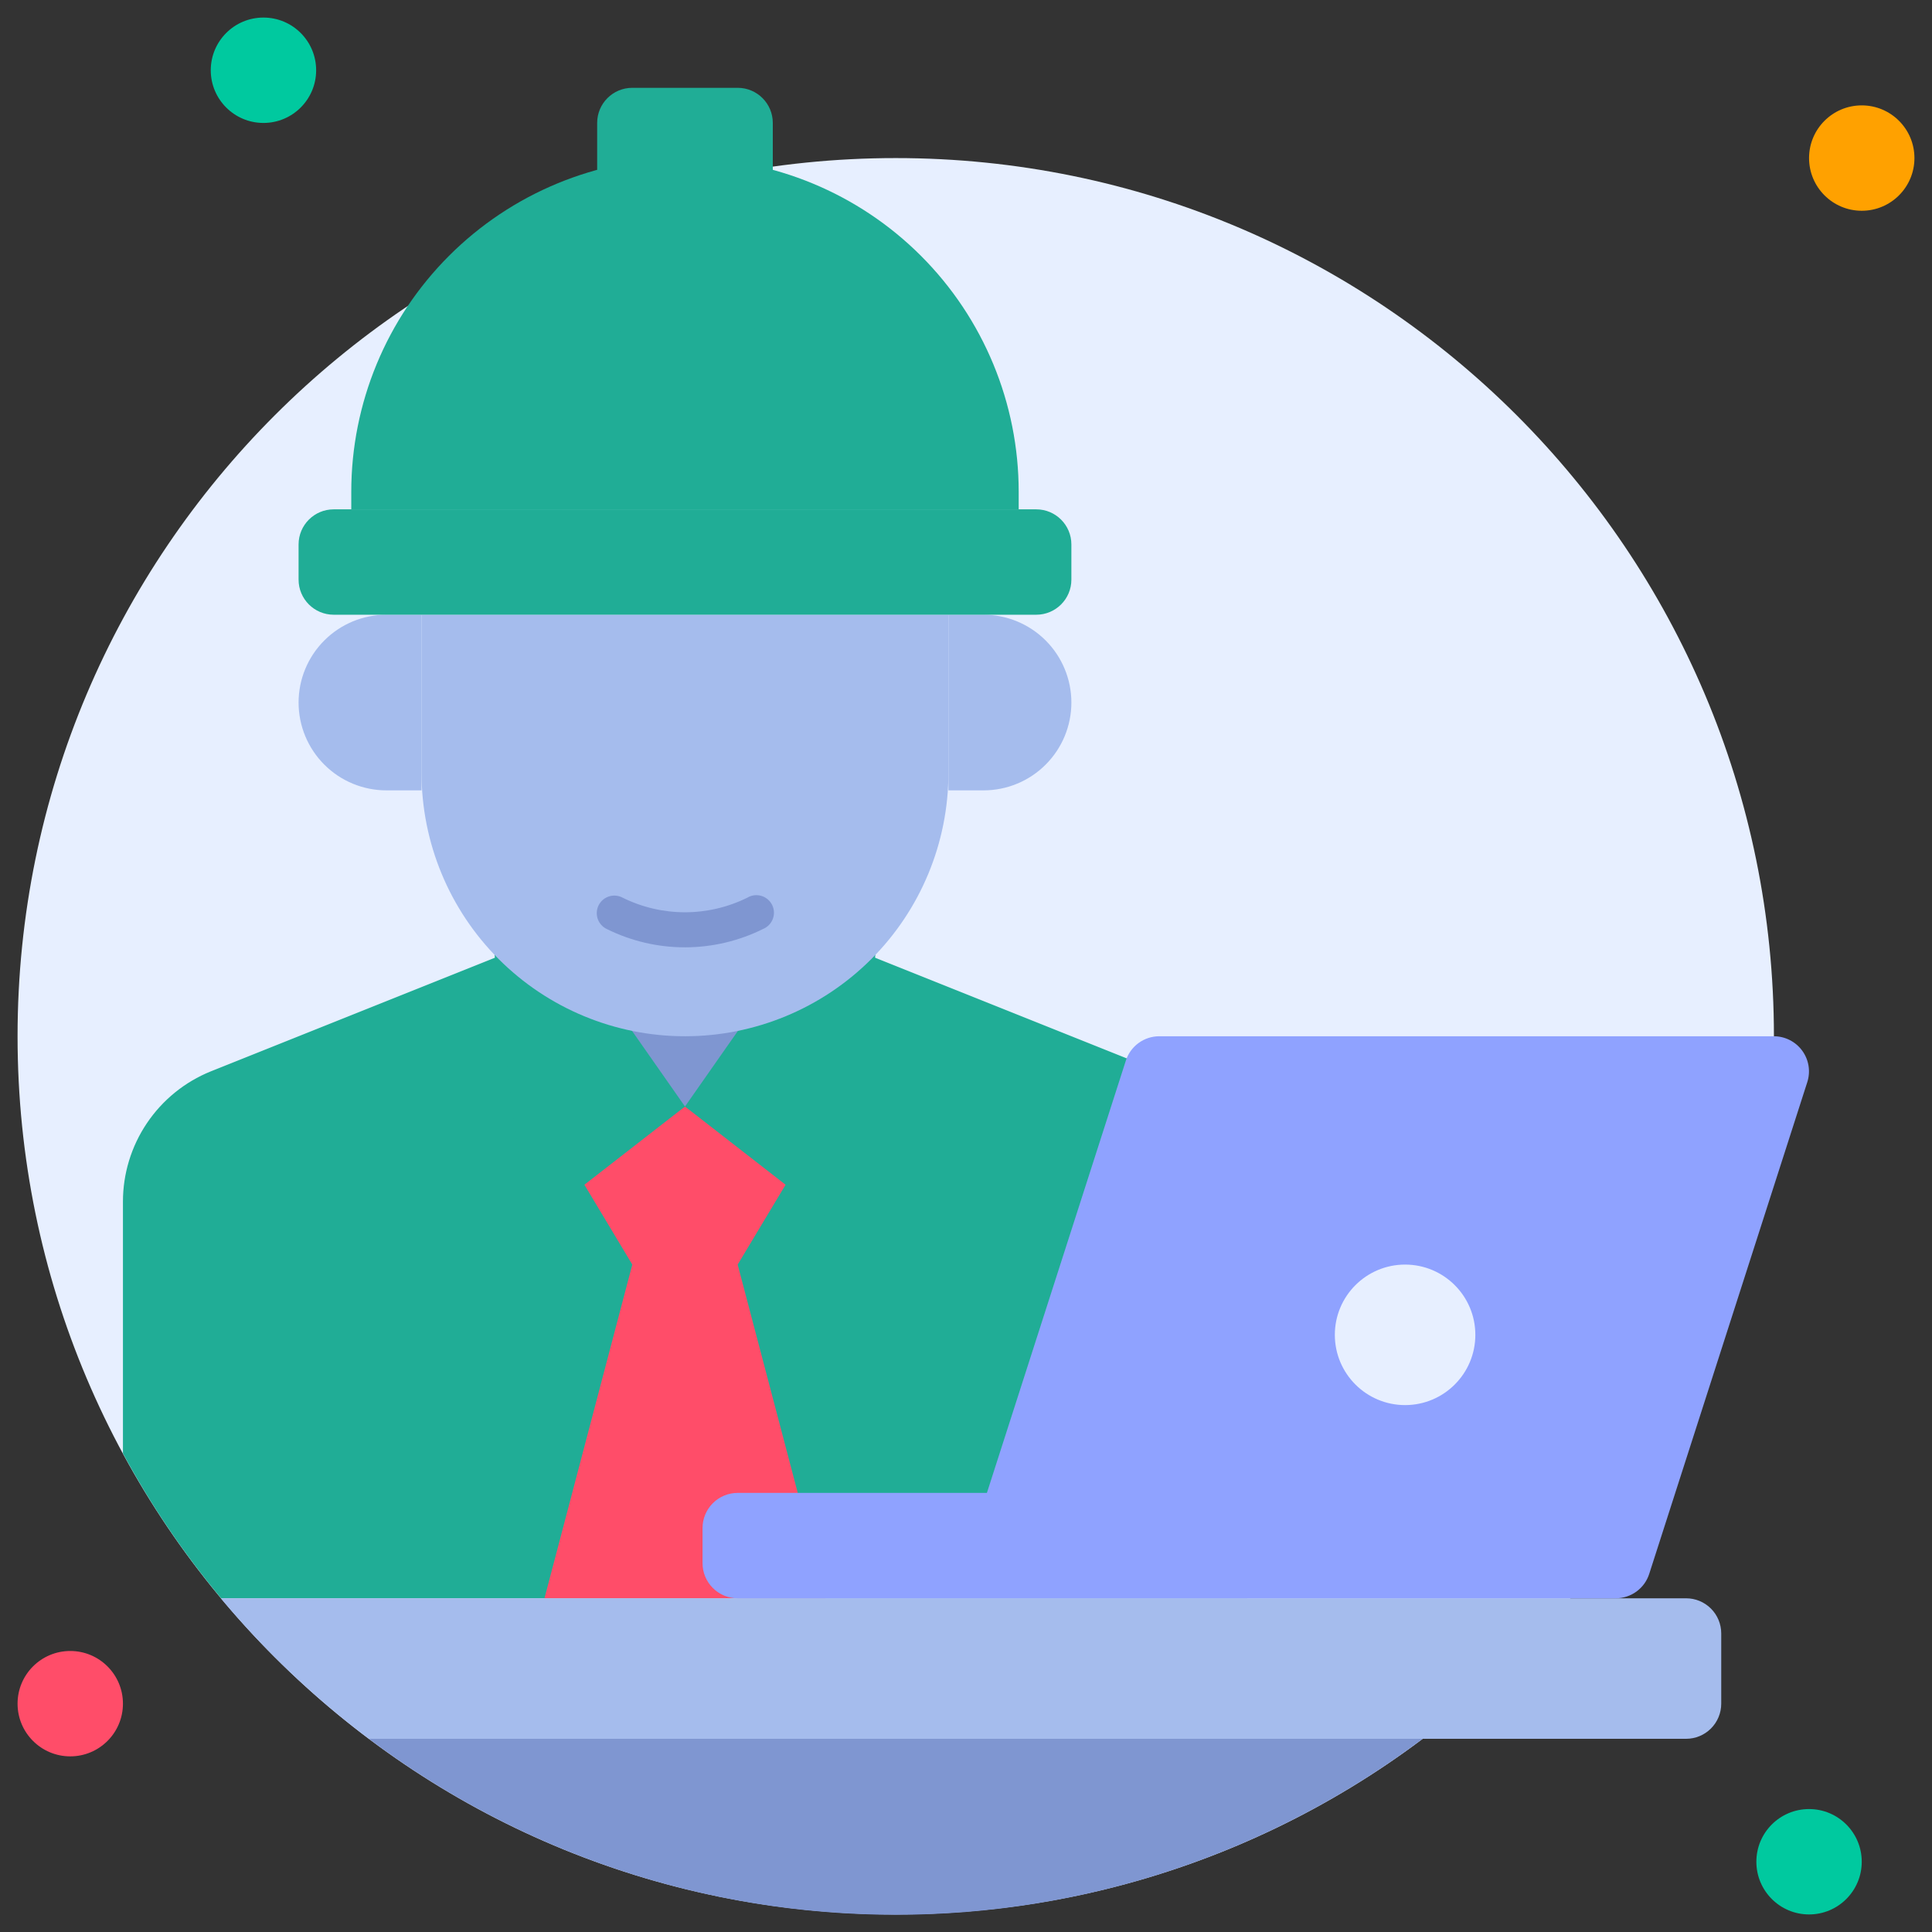
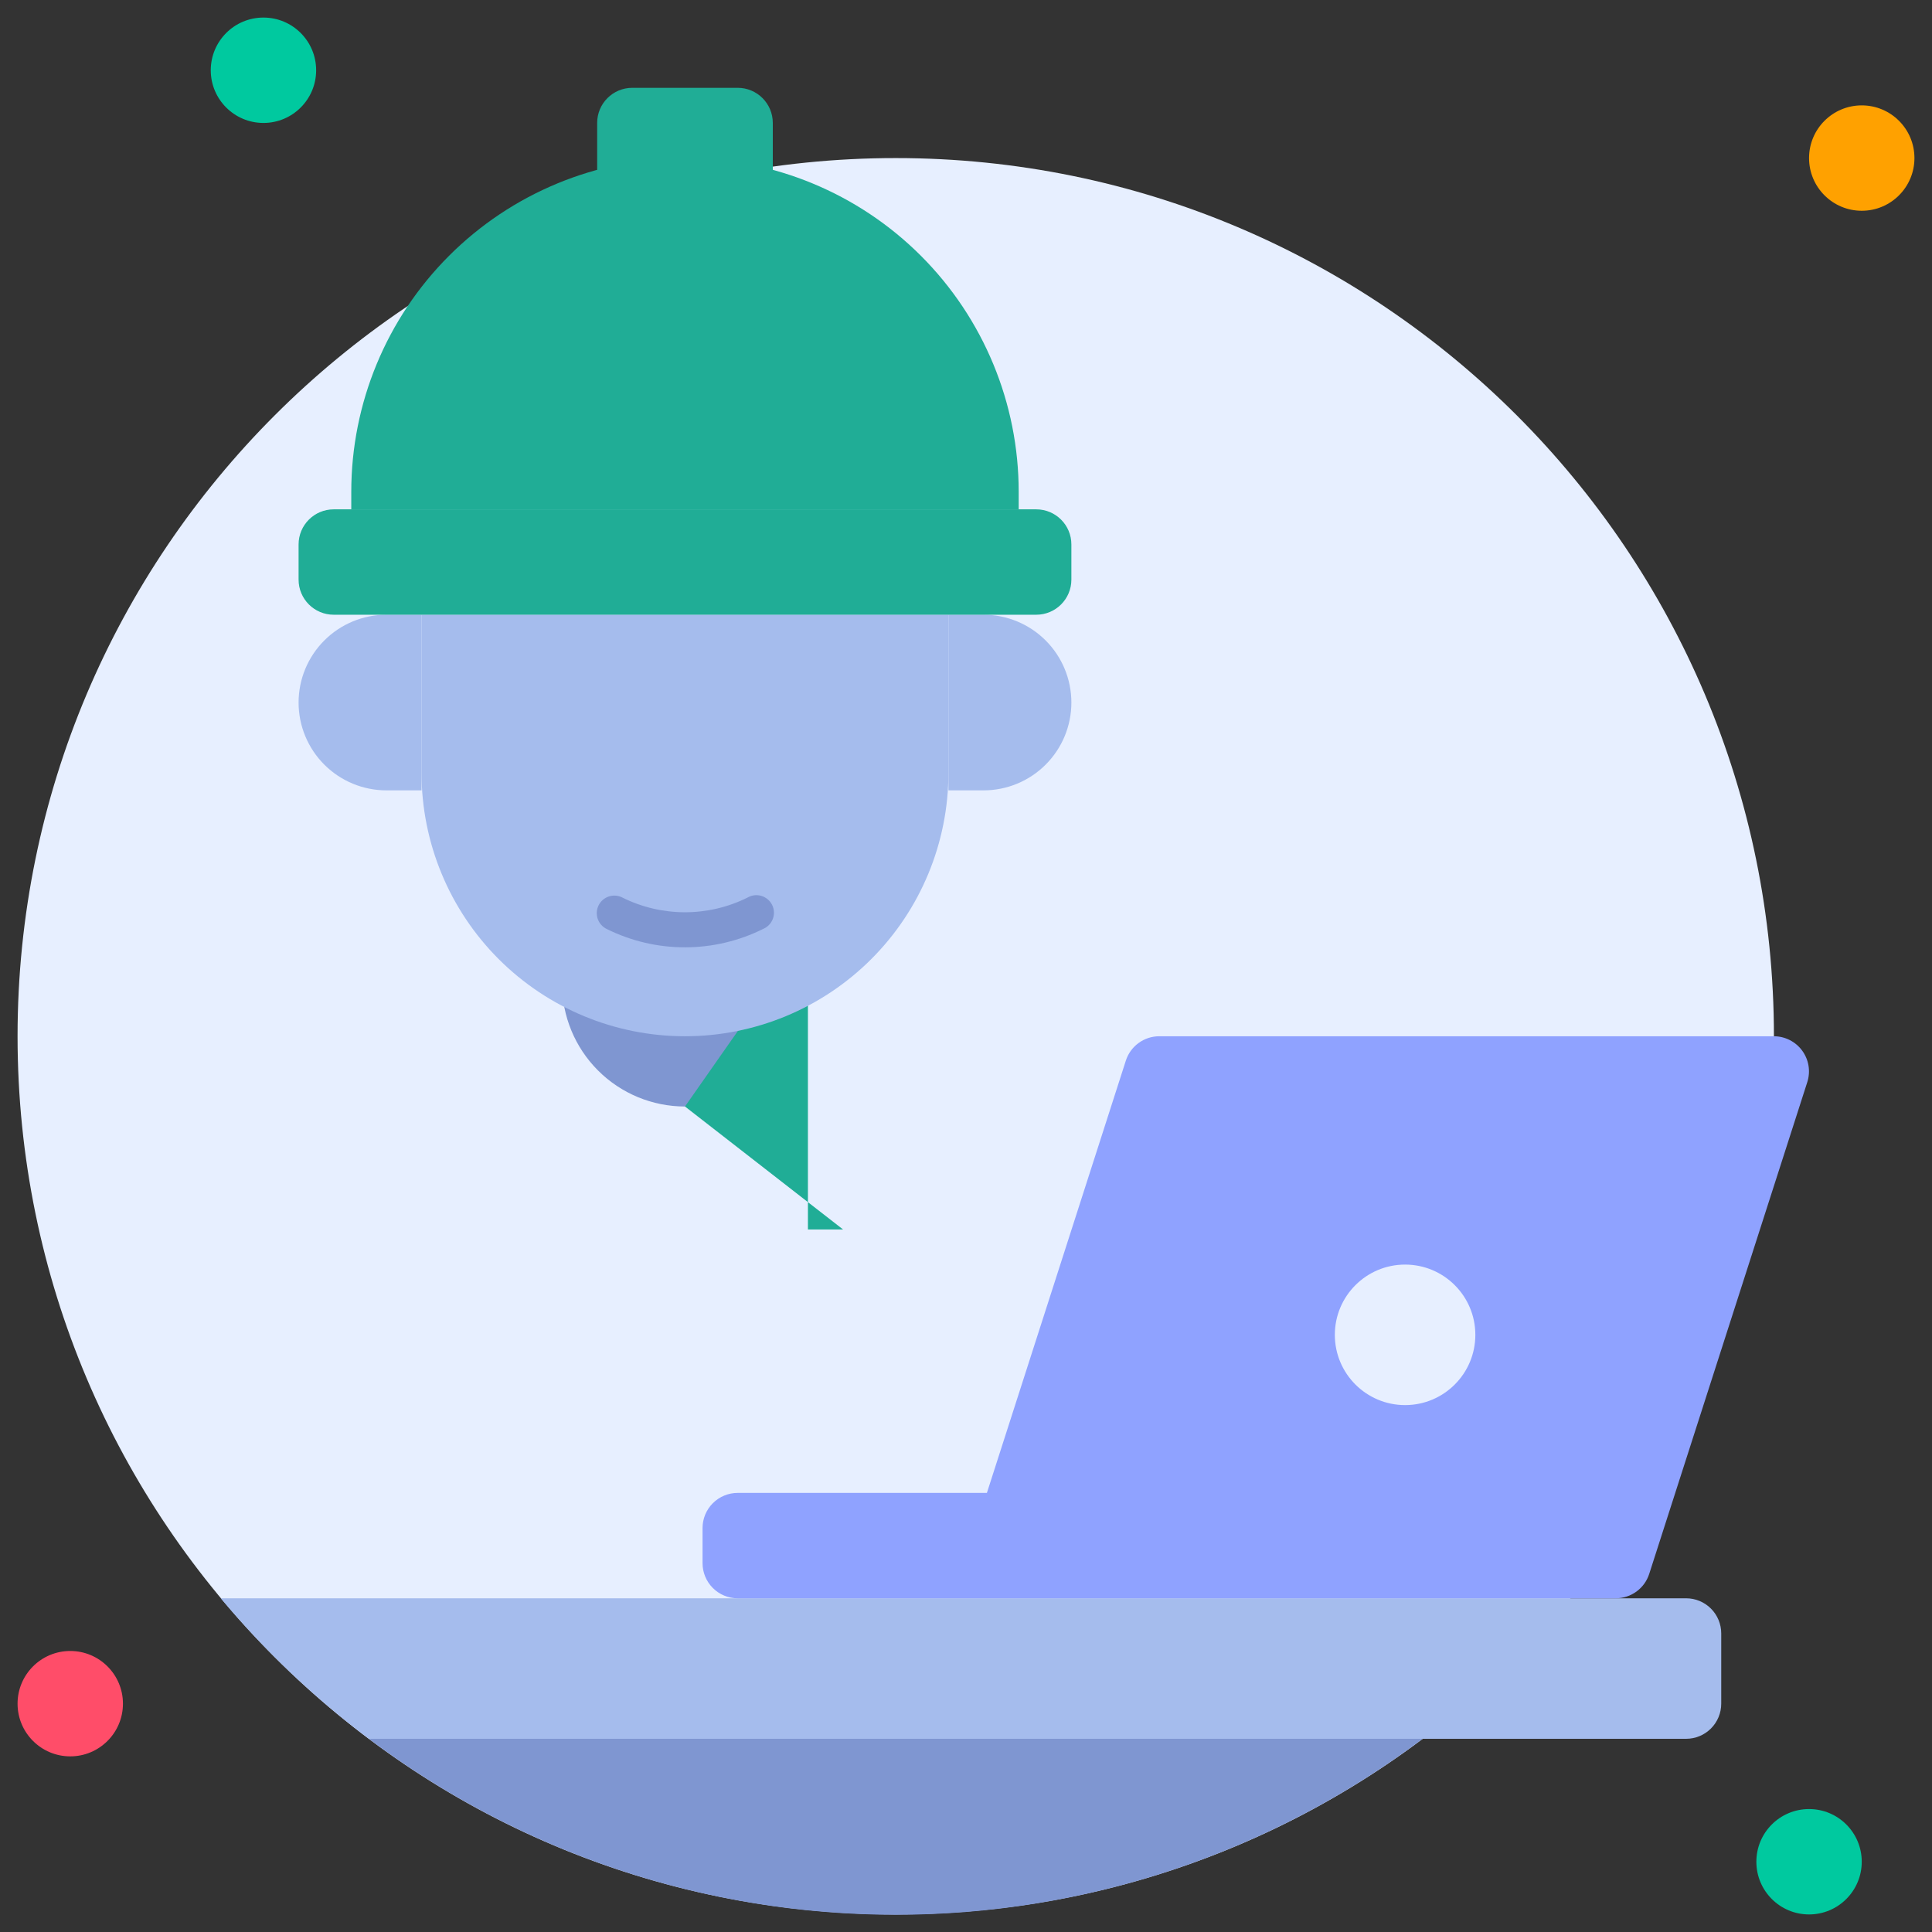
<svg xmlns="http://www.w3.org/2000/svg" width="110" height="110" viewBox="0 0 110 110" fill="none">
  <rect x="0" y="0" width="110" height="110" fill="#333333" stroke="none" />
  <path d="M15 7C16.657 7 18 5.657 18 4C18 2.343 16.657 1 15 1C13.343 1 12 2.343 12 4C12 5.657 13.343 7 15 7Z" fill="#00C99F" />
  <path d="M103 109C104.657 109 106 107.657 106 106C106 104.343 104.657 103 103 103C101.343 103 100 104.343 100 106C100 107.657 101.343 109 103 109Z" fill="#00C99F" />
  <path d="M106 12C107.657 12 109 10.657 109 9C109 7.343 107.657 6 106 6C104.343 6 103 7.343 103 9C103 10.657 104.343 12 106 12Z" fill="#FFA100" />
  <path d="M4 100C5.657 100 7 98.657 7 97C7 95.343 5.657 94 4 94C2.343 94 1 95.343 1 97C1 98.657 2.343 100 4 100Z" fill="#FF4D69" />
  <path d="M51 109C78.614 109 101 86.614 101 59C101 31.386 78.614 9 51 9C23.386 9 1 31.386 1 59C1 86.614 23.386 109 51 109Z" fill="#E7EFFF" />
-   <path d="M71 68.42V91H12.59C10.456 88.444 8.583 85.68 7 82.75V68.42C6.999 66.826 7.475 65.268 8.366 63.946C9.257 62.624 10.522 61.598 12 61L32 53H46L66 61C67.478 61.598 68.743 62.624 69.634 63.946C70.525 65.268 71.001 66.826 71 68.42Z" fill="#20AD96" />
-   <path d="M31 91L36 72L33 67L39 63L45 67L42 72L47 91H31Z" fill="#FF4D69" />
  <path d="M39 63C37.144 63 35.363 62.263 34.05 60.95C32.737 59.637 32 57.856 32 56V53H46V56C46 57.856 45.263 59.637 43.95 60.95C42.637 62.263 40.856 63 39 63Z" fill="#7F96D1" />
-   <path d="M32 53L39 63L30 70L28 53H32Z" fill="#20AD96" />
-   <path d="M46 53L39 63L48 70L50 53H46Z" fill="#20AD96" />
+   <path d="M46 53L39 63L48 70H46Z" fill="#20AD96" />
  <path d="M98 93V97C98 97.53 97.789 98.039 97.414 98.414C97.039 98.789 96.531 99 96 99H21C17.89 96.668 15.062 93.984 12.57 91H96C96.531 91 97.039 91.211 97.414 91.586C97.789 91.961 98 92.47 98 93Z" fill="#A5BCED" />
  <path d="M39 59C35.022 59 31.206 57.42 28.393 54.607C25.58 51.794 24 47.978 24 44V35H54V44C54 47.978 52.42 51.794 49.607 54.607C46.794 57.42 42.978 59 39 59Z" fill="#A5BCED" />
  <path d="M54 45H56C57.326 45 58.598 44.473 59.535 43.535C60.473 42.598 61 41.326 61 40C61 38.674 60.473 37.402 59.535 36.465C58.598 35.527 57.326 35 56 35H54V45Z" fill="#A5BCED" />
  <path d="M24 45H22C20.674 45 19.402 44.473 18.465 43.535C17.527 42.598 17 41.326 17 40C17 38.674 17.527 37.402 18.465 36.465C19.402 35.527 20.674 35 22 35H24V45Z" fill="#A5BCED" />
  <path d="M59 29H19C17.895 29 17 29.895 17 31V33C17 34.105 17.895 35 19 35H59C60.105 35 61 34.105 61 33V31C61 29.895 60.105 29 59 29Z" fill="#20AD96" />
  <path d="M58 29H20V28C20 22.961 22.002 18.128 25.565 14.565C29.128 11.002 33.961 9 39 9C44.039 9 48.872 11.002 52.435 14.565C55.998 18.128 58 22.961 58 28V29Z" fill="#20AD96" />
  <path d="M42 5H36C34.895 5 34 5.895 34 7V17C34 18.105 34.895 19 36 19H42C43.105 19 44 18.105 44 17V7C44 5.895 43.105 5 42 5Z" fill="#20AD96" />
  <path d="M27 23H31C31.265 23 31.52 23.105 31.707 23.293C31.895 23.48 32 23.735 32 24V29H26V24C26 23.735 26.105 23.48 26.293 23.293C26.48 23.105 26.735 23 27 23Z" fill="#20AD96" />
  <path d="M47 23H51C51.265 23 51.52 23.105 51.707 23.293C51.895 23.48 52 23.735 52 24V29H46V24C46 23.735 46.105 23.48 46.293 23.293C46.48 23.105 46.735 23 47 23Z" fill="#20AD96" />
  <path d="M34.56 52.9C34.438 52.844 34.329 52.764 34.239 52.665C34.148 52.566 34.079 52.45 34.034 52.324C33.99 52.198 33.971 52.064 33.979 51.93C33.987 51.797 34.022 51.666 34.082 51.546C34.142 51.426 34.225 51.319 34.326 51.232C34.428 51.145 34.546 51.079 34.674 51.038C34.801 50.998 34.936 50.983 35.069 50.995C35.202 51.008 35.332 51.047 35.45 51.11C36.553 51.656 37.768 51.941 39 51.941C40.231 51.941 41.446 51.656 42.55 51.11C42.668 51.039 42.799 50.993 42.935 50.975C43.072 50.957 43.21 50.968 43.342 51.006C43.474 51.044 43.597 51.109 43.703 51.197C43.809 51.284 43.896 51.393 43.958 51.516C44.02 51.638 44.056 51.773 44.064 51.91C44.072 52.047 44.051 52.184 44.004 52.313C43.956 52.443 43.882 52.56 43.787 52.659C43.691 52.759 43.577 52.837 43.45 52.89C42.069 53.577 40.548 53.935 39.006 53.937C37.464 53.939 35.942 53.584 34.56 52.9Z" fill="#7F96D1" />
  <path d="M101 59H66C65.577 59.001 65.165 59.136 64.824 59.386C64.482 59.636 64.229 59.987 64.1 60.39L56.19 85H42C41.47 85 40.961 85.211 40.586 85.586C40.211 85.961 40 86.47 40 87V89C40 89.53 40.211 90.039 40.586 90.414C40.961 90.789 41.47 91 42 91H92C92.423 90.999 92.835 90.864 93.176 90.614C93.518 90.364 93.771 90.013 93.9 89.61L102.9 61.61C102.996 61.31 103.02 60.992 102.97 60.682C102.92 60.371 102.797 60.077 102.612 59.823C102.427 59.569 102.185 59.362 101.905 59.219C101.624 59.076 101.315 59.001 101 59Z" fill="#8FA2FF" />
  <path d="M81 99C72.35 105.503 61.822 109.02 51 109.02C40.178 109.02 29.65 105.503 21 99H81Z" fill="#7F96D1" />
  <path d="M80 80C82.209 80 84 78.209 84 76C84 73.791 82.209 72 80 72C77.791 72 76 73.791 76 76C76 78.209 77.791 80 80 80Z" fill="#E7EFFF" />
</svg>